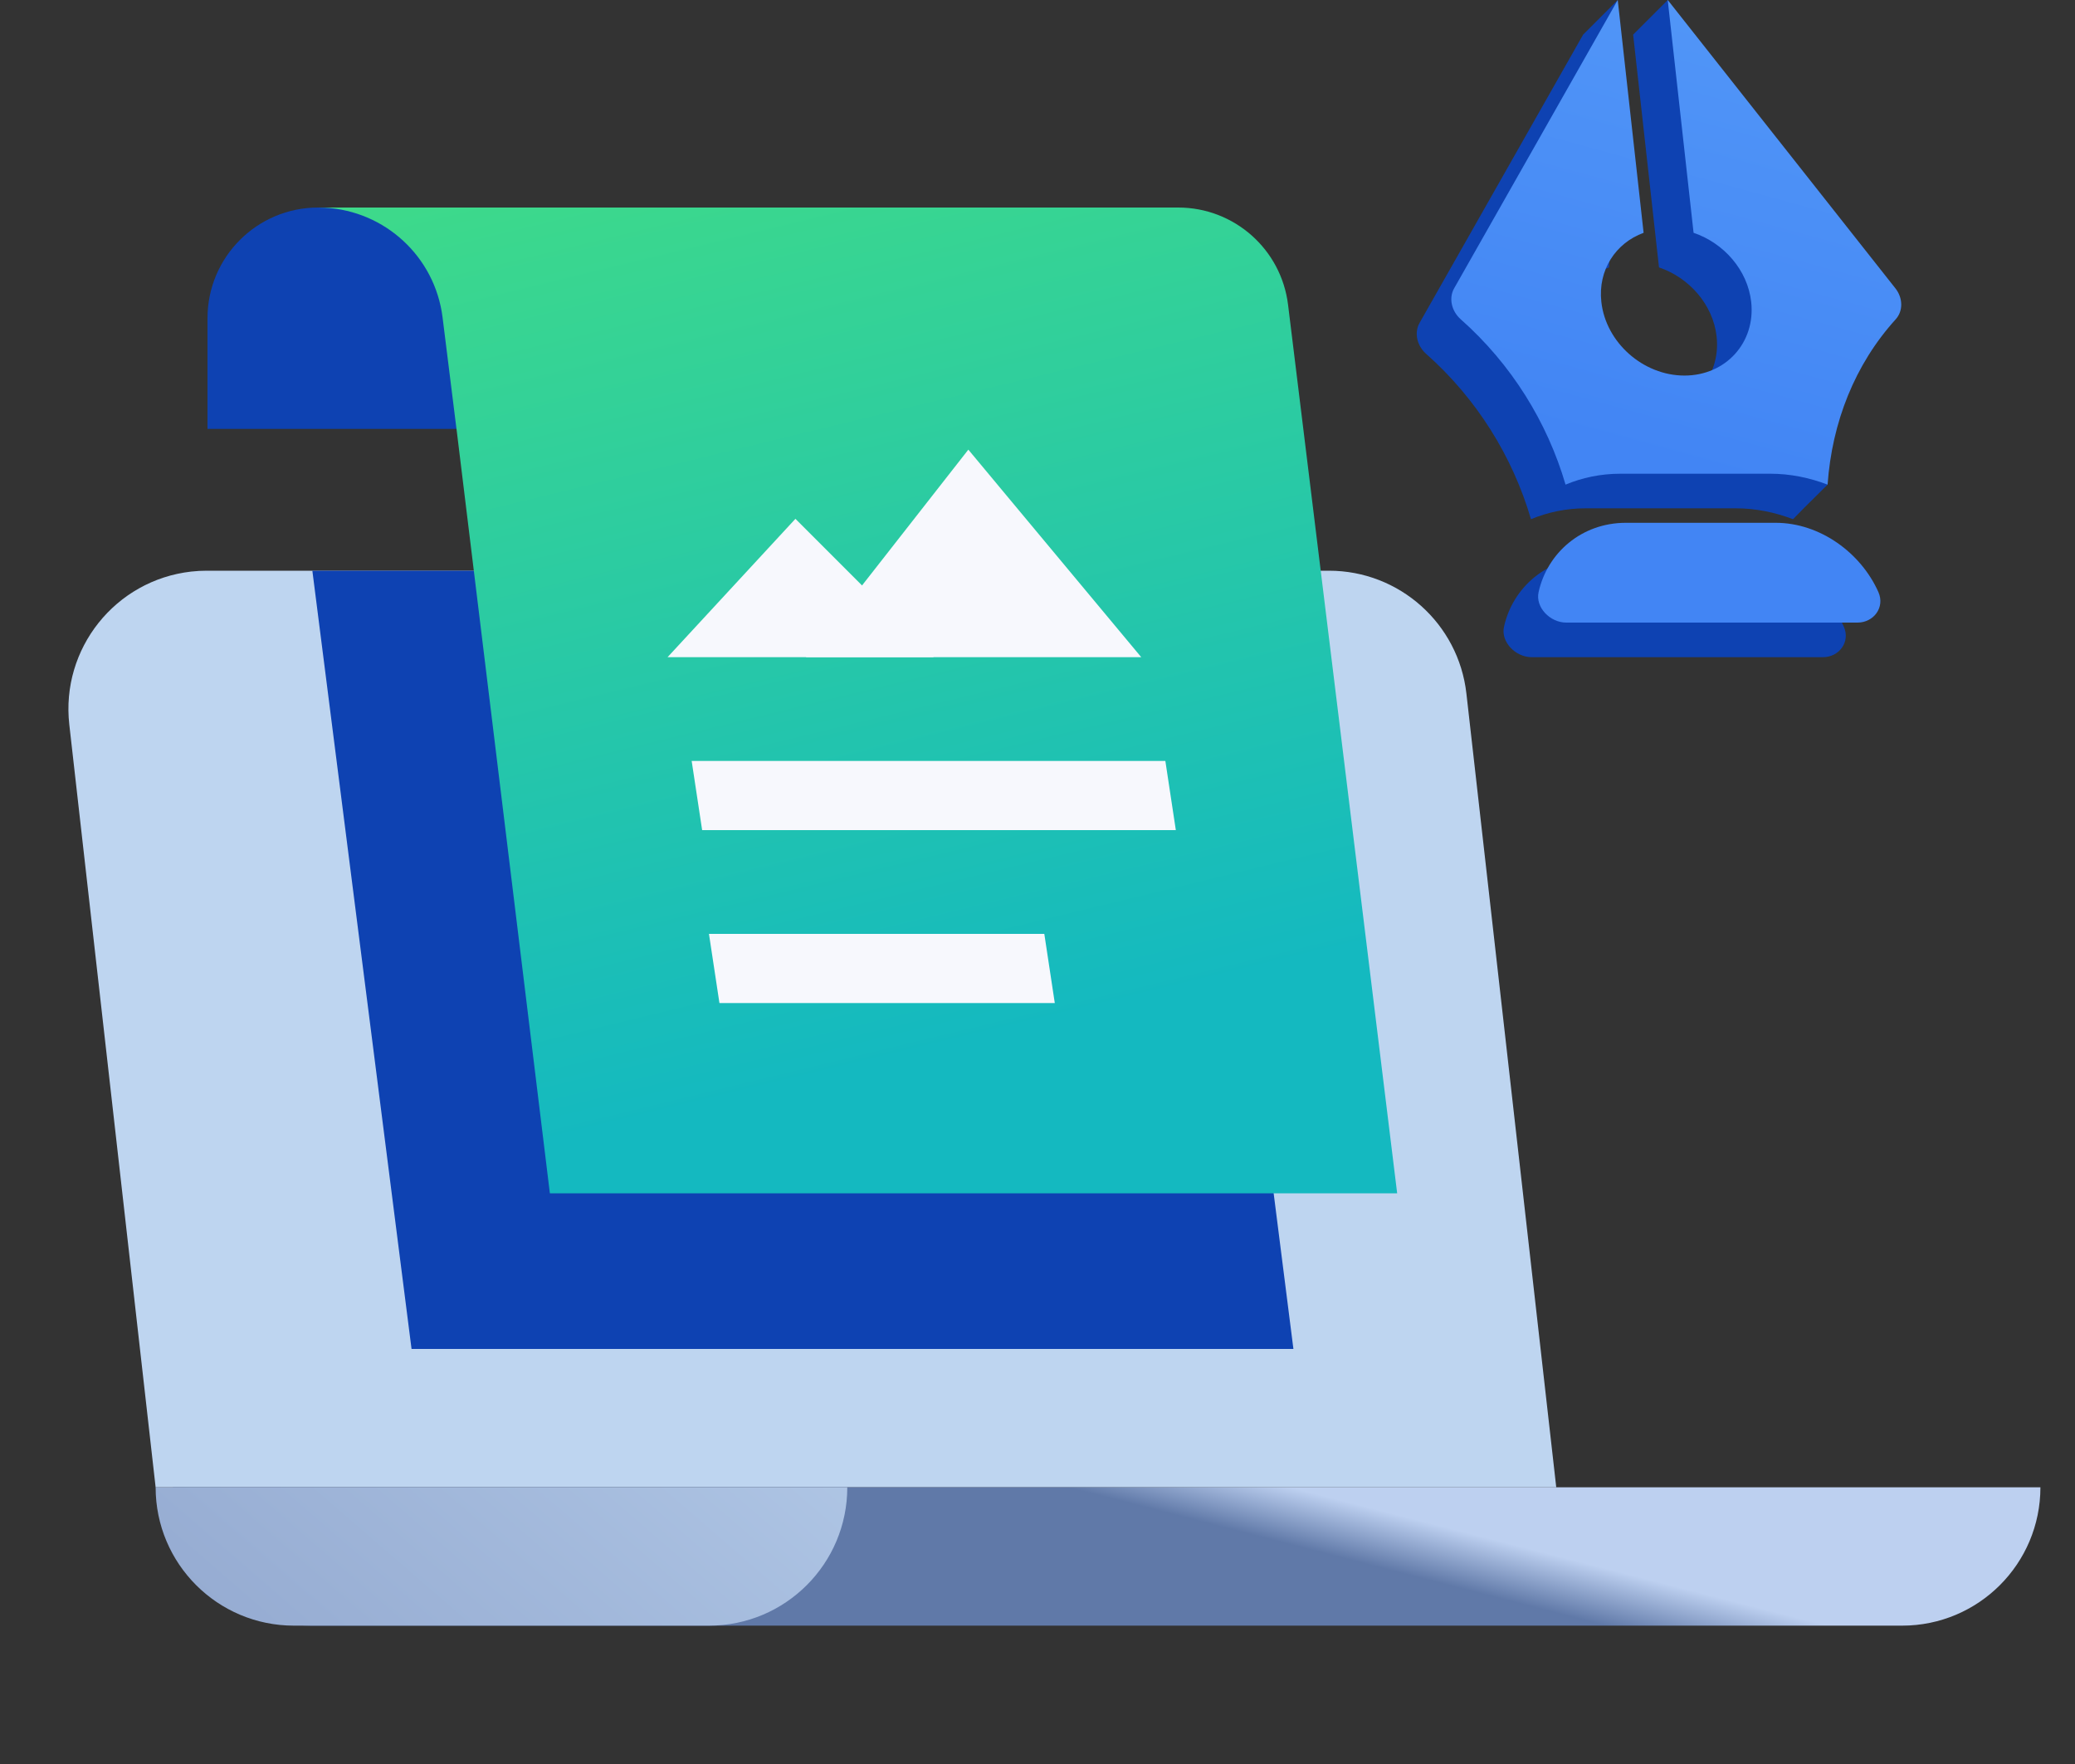
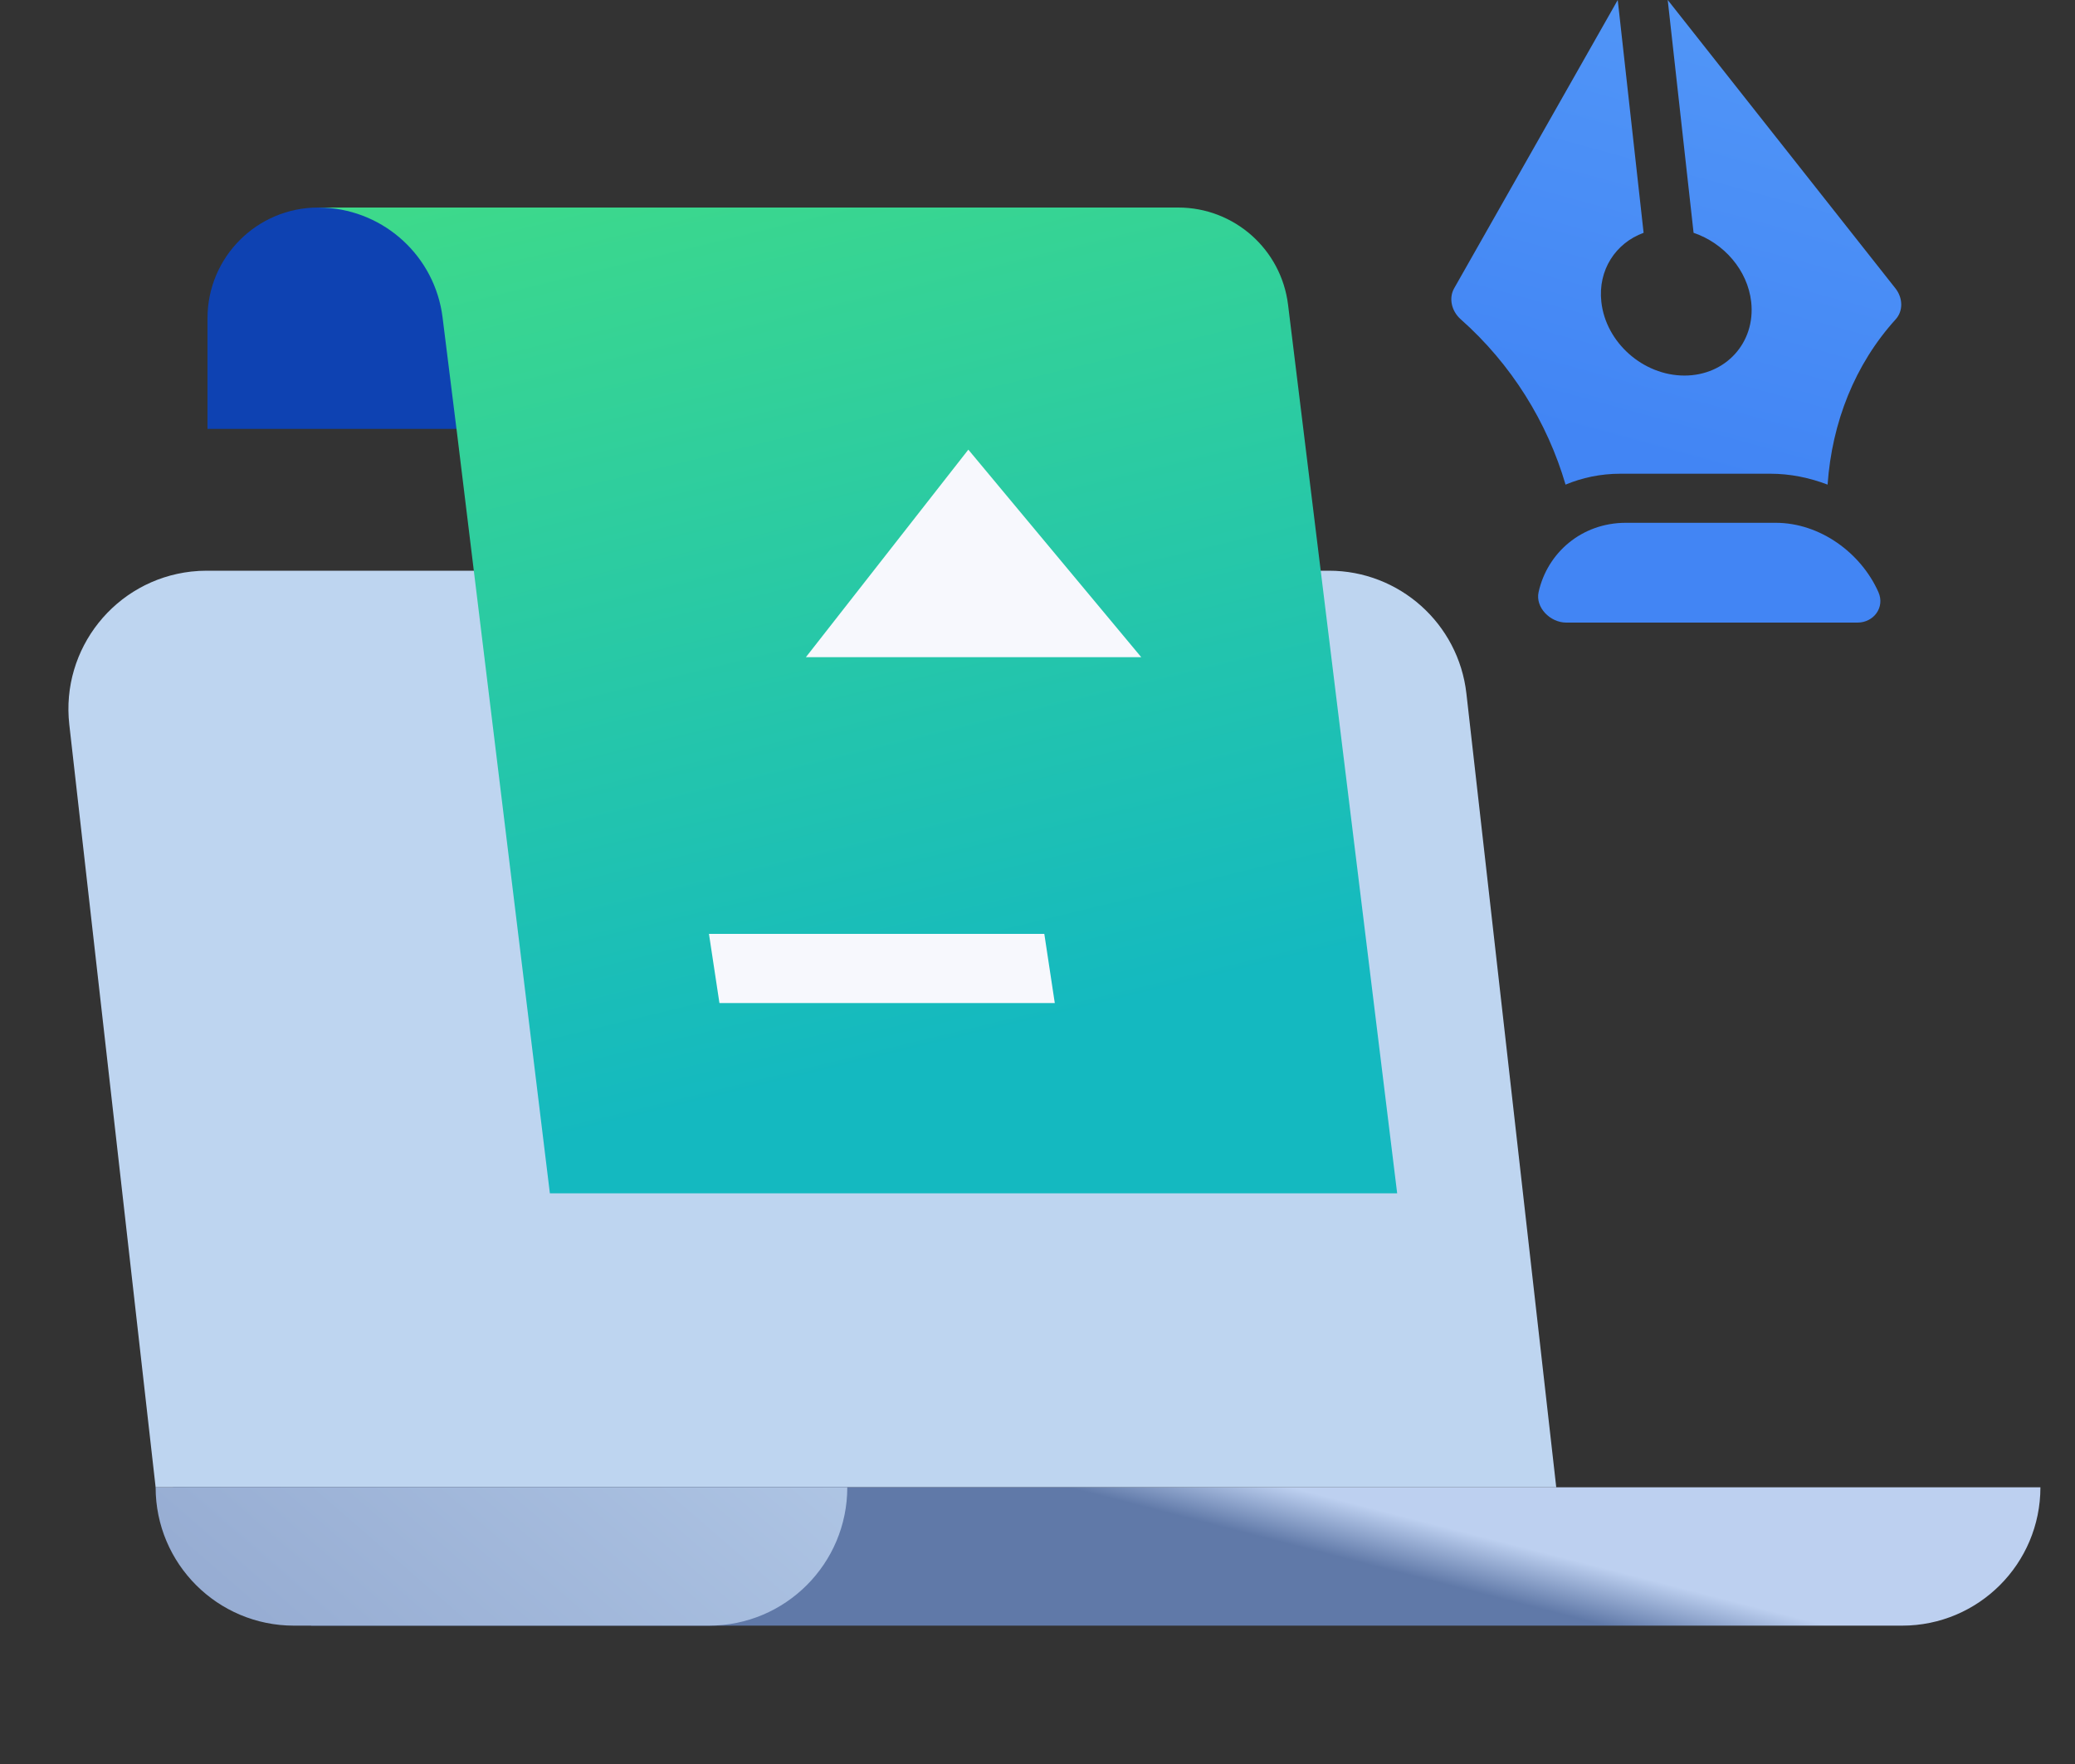
<svg xmlns="http://www.w3.org/2000/svg" width="60" height="51" viewBox="0 0 60 51">
  <rect x="0" y="0" width="60" height="51" fill="#333333" stroke="none" />
  <defs>
    <linearGradient id="r0zowz57ma" x1="73.684%" x2="62.709%" y1="48.376%" y2="51.526%">
      <stop offset="0%" stop-color="#BDD0F0" />
      <stop offset="100%" stop-color="#6079A8" />
    </linearGradient>
    <linearGradient id="i5i7ew70ib" x1="0%" x2="179.653%" y1="52%" y2="10.24%">
      <stop offset="0%" stop-color="#96ACD2" />
      <stop offset="100%" stop-color="#BED5F0" />
    </linearGradient>
    <linearGradient id="f0wl39oagc" x1="21.23%" x2="54.032%" y1="-36.511%" y2="86.375%">
      <stop offset="0%" stop-color="#4BE479" />
      <stop offset="100%" stop-color="#14B9C0" />
    </linearGradient>
    <linearGradient id="1ouo4omocd" x1="69.286%" x2="23.885%" y1="-159.014%" y2="69.411%">
      <stop offset="0%" stop-color="#72BAFF" />
      <stop offset="100%" stop-color="#4285F4" />
    </linearGradient>
  </defs>
  <g fill="none" fill-rule="evenodd">
    <g>
      <g>
        <g transform="translate(-128 -1305) translate(128 1056) translate(0 249)">
-           <rect width="60" height="50" y="1" opacity=".1" rx="5" />
          <g>
            <g>
              <path fill="#BED5F0" d="M4.478 0h32.45c2.034 0 3.745 1.528 3.974 3.55L43.5 26.5H3L.504 4.45C.255 2.255 1.834.274 4.028.025c.15-.017.3-.025.45-.025z" transform="translate(1.5) translate(0 16.5)" />
              <g>
-                 <path fill="url(#r0zowz57ma)" d="M.5 0h54c0 2.21-1.79 4-4 4h-46c-2.21 0-4-1.79-4-4z" transform="translate(1.5) translate(0 16.5) translate(3 26.5)" />
+                 <path fill="url(#r0zowz57ma)" d="M.5 0h54c0 2.21-1.79 4-4 4h-46z" transform="translate(1.5) translate(0 16.5) translate(3 26.5)" />
                <path fill="url(#i5i7ew70ib)" d="M0 0h20c0 2.21-1.79 4-4 4H4C1.79 4 0 2.21 0 0z" transform="translate(1.5) translate(0 16.5) translate(3 26.5)" />
              </g>
-               <path fill="#0E42B2" d="M33.043 0L35.9 22.5H10.4L7.532 0h25.511z" transform="translate(1.5) translate(0 16.5)" />
            </g>
            <g>
              <path fill="#0E42B2" d="M3.2 6H24v6.4H0V9.2C0 7.433 1.433 6 3.2 6z" transform="translate(1.5) translate(4.5)" />
              <path fill="url(#f0wl39oagc)" d="M28.069 6c1.616 0 2.979 1.206 3.176 2.81L34.4 34.5H9.9L7.2 12.4l-.001-.003-.402-3.222c-.219-1.749-1.66-3.077-3.402-3.17L3.2 6h24.869z" transform="translate(1.5) translate(4.5)" />
-               <path fill="#F7F8FD" d="M27.697 22L28 24 14.303 24 14 22zM21 19L13.303 19 17 15z" transform="translate(1.5) translate(4.5)" />
              <path fill="#F7F8FD" d="M27 19L17.303 19 22 13zM24.197 27L24.5 29 14.803 29 14.5 27z" transform="translate(1.5) translate(4.5)" />
              <g>
-                 <path fill="#0E42B2" d="M9.38 16.115c1.281 0 2.466.87 2.97 2.005.194.438-.136.88-.605.88H3.323c-.469 0-.897-.442-.8-.88.252-1.136 1.243-2.005 2.524-2.005h4.334zM6.258 1l1-1 5.582 9.335c.223.282.226.657.01.896-.764.842-1.087 2.102-.97 3.78-.564.556-.897.89-1 1-.524-.2-1.082-.315-1.656-.315H4.89c-.574 0-1.107.115-1.587.315-.527-1.8-1.56-3.478-3.031-4.78-.27-.24-.35-.614-.19-.896L4.812 1l1-1-.252 7.731c-.806.294-1.325 1.074-1.222 1.998.13 1.174 1.208 2.129 2.403 2.129s2.06-.955 1.93-2.129c-.103-.924-.795-1.704-1.666-1.998L6.257 1z" transform="translate(1.5) translate(4.5) translate(34.966)" />
                <path fill="url(#1ouo4omocd)" d="M10.38 15.115c1.281 0 2.466.87 2.97 2.005.194.438-.136.88-.605.88H4.323c-.469 0-.897-.442-.8-.88.252-1.136 1.243-2.005 2.524-2.005h4.334zM7.258 0l6.582 8.335c.223.282.226.657.01.896-1.182 1.302-1.843 2.98-1.97 4.78-.524-.2-1.082-.315-1.656-.315H5.89c-.574 0-1.107.115-1.587.315-.527-1.8-1.56-3.478-3.031-4.78-.27-.24-.35-.614-.19-.896L5.812 0l.748 6.731c-.806.294-1.325 1.074-1.222 1.998.13 1.174 1.208 2.129 2.403 2.129s2.06-.955 1.93-2.129c-.103-.924-.795-1.704-1.666-1.998L7.257 0z" transform="translate(1.5) translate(4.5) translate(34.966)" />
              </g>
            </g>
          </g>
        </g>
      </g>
    </g>
  </g>
</svg>